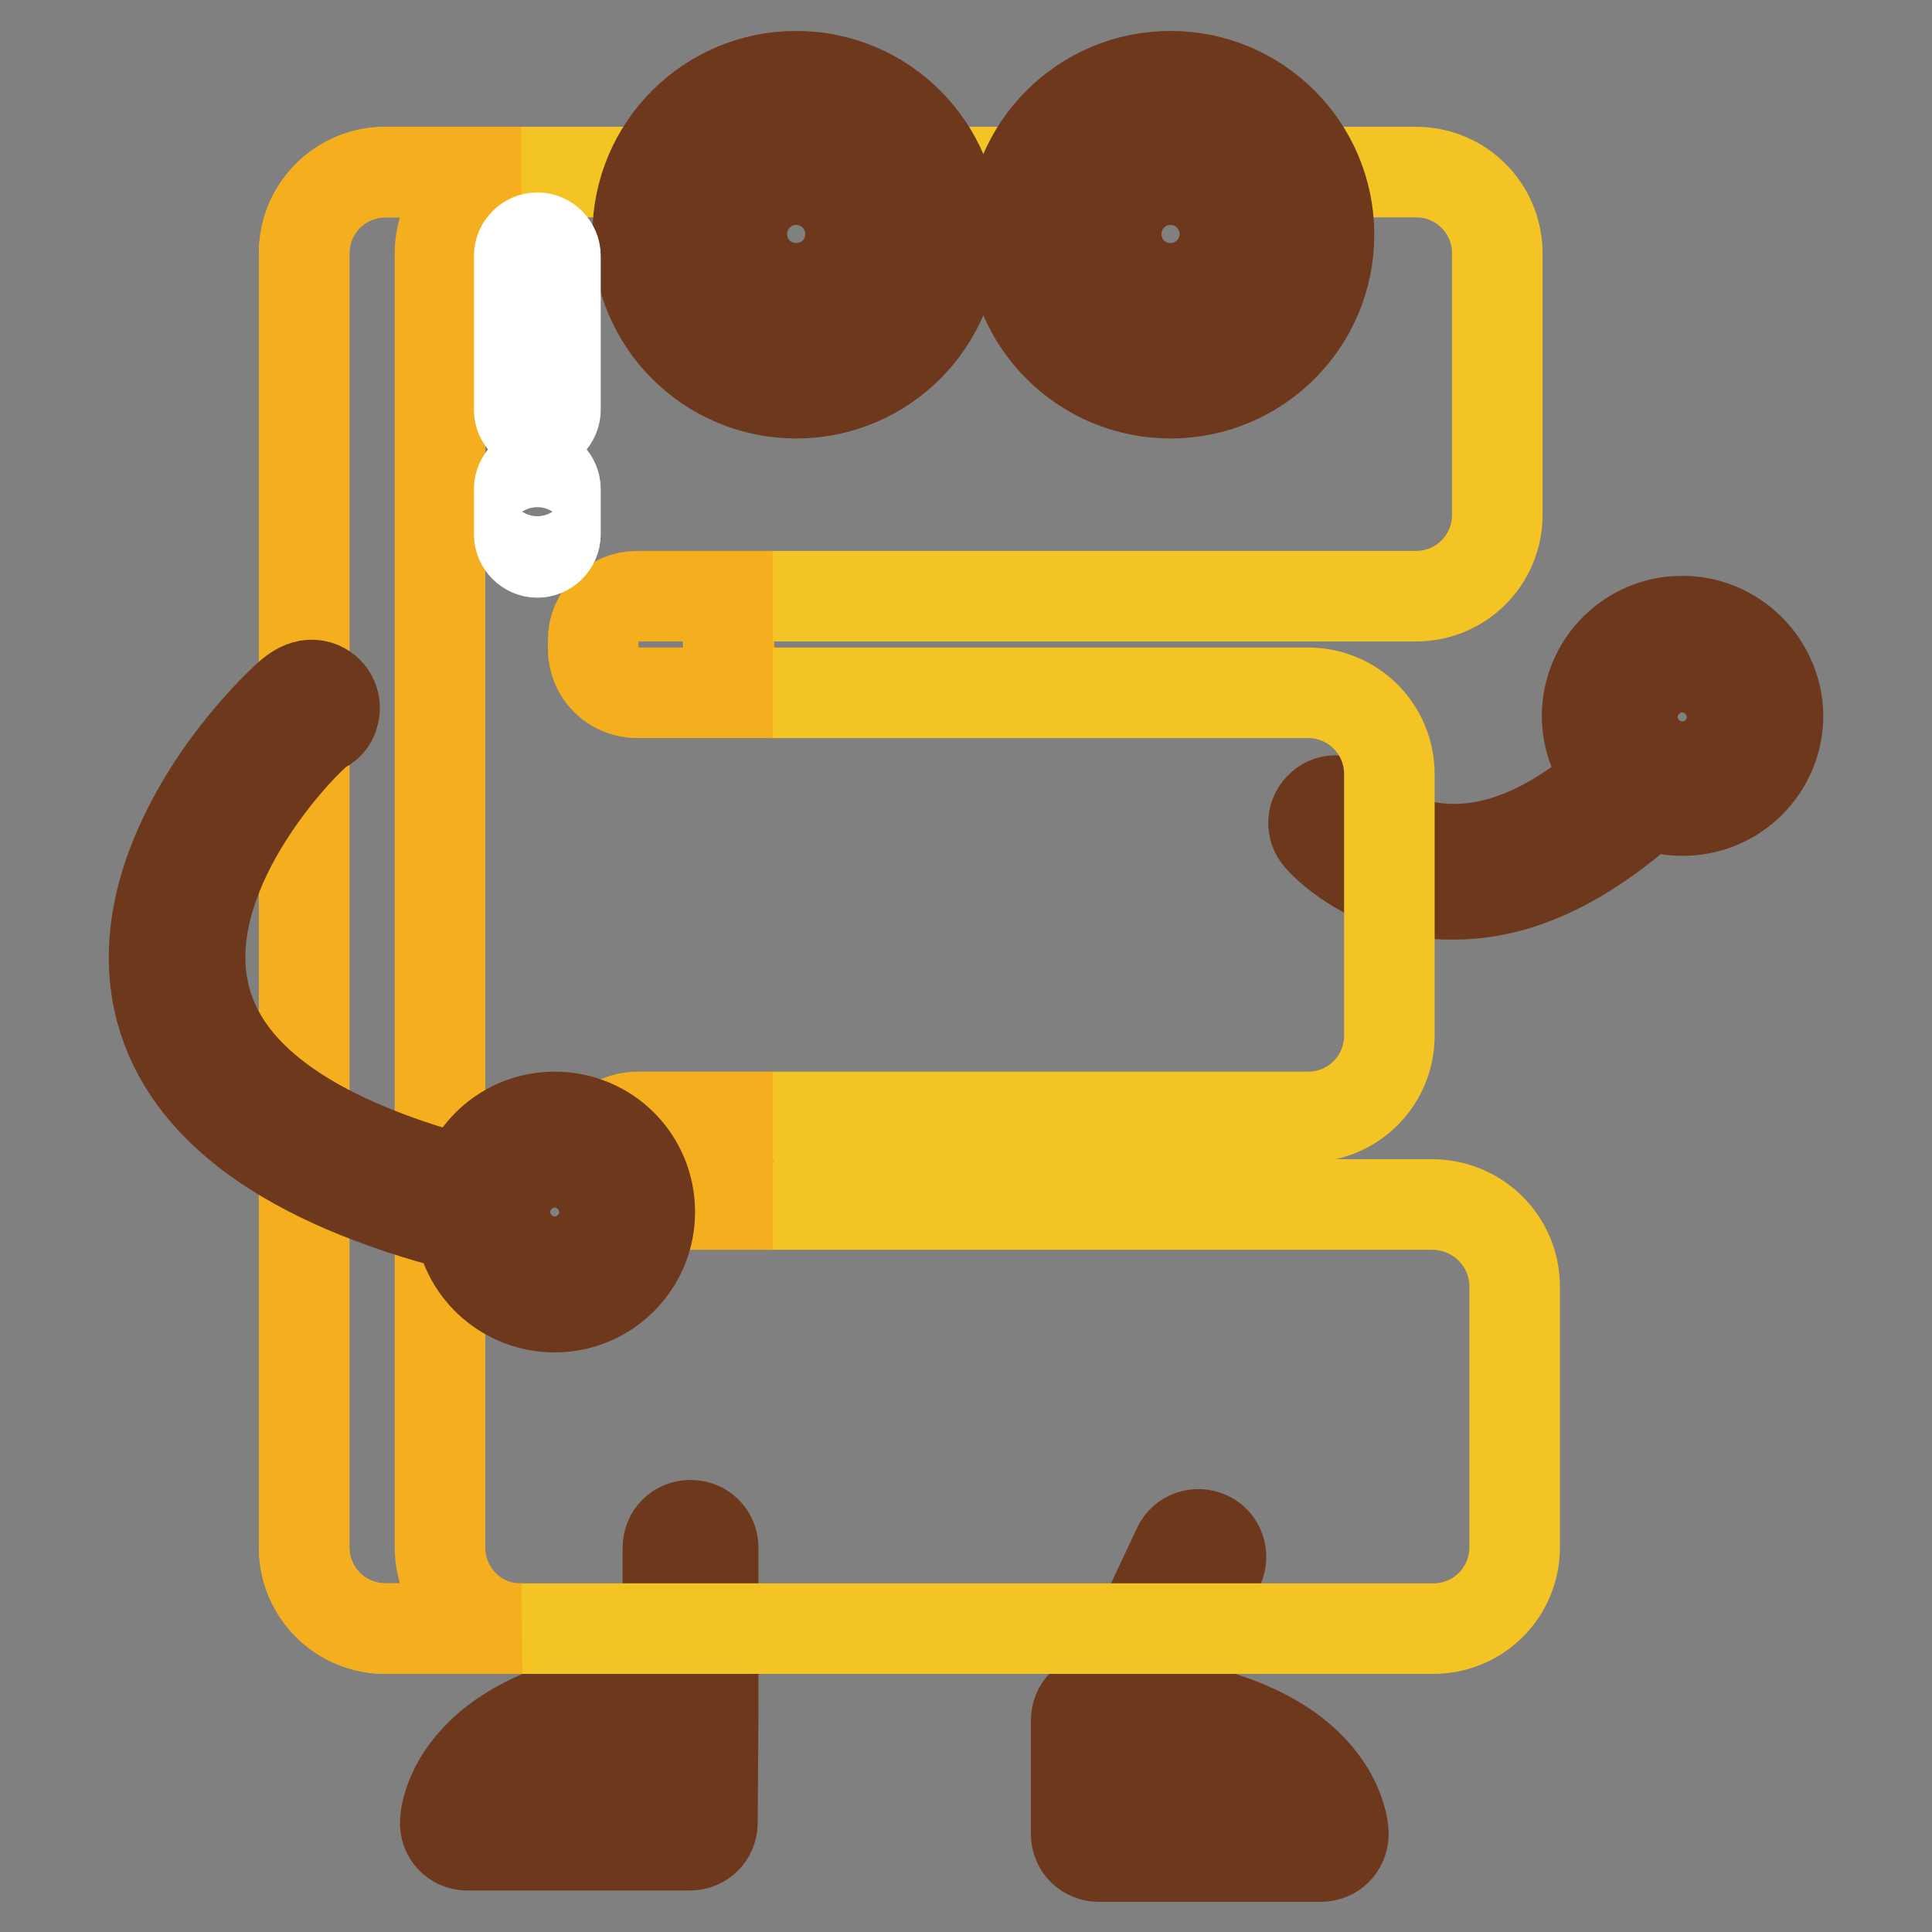
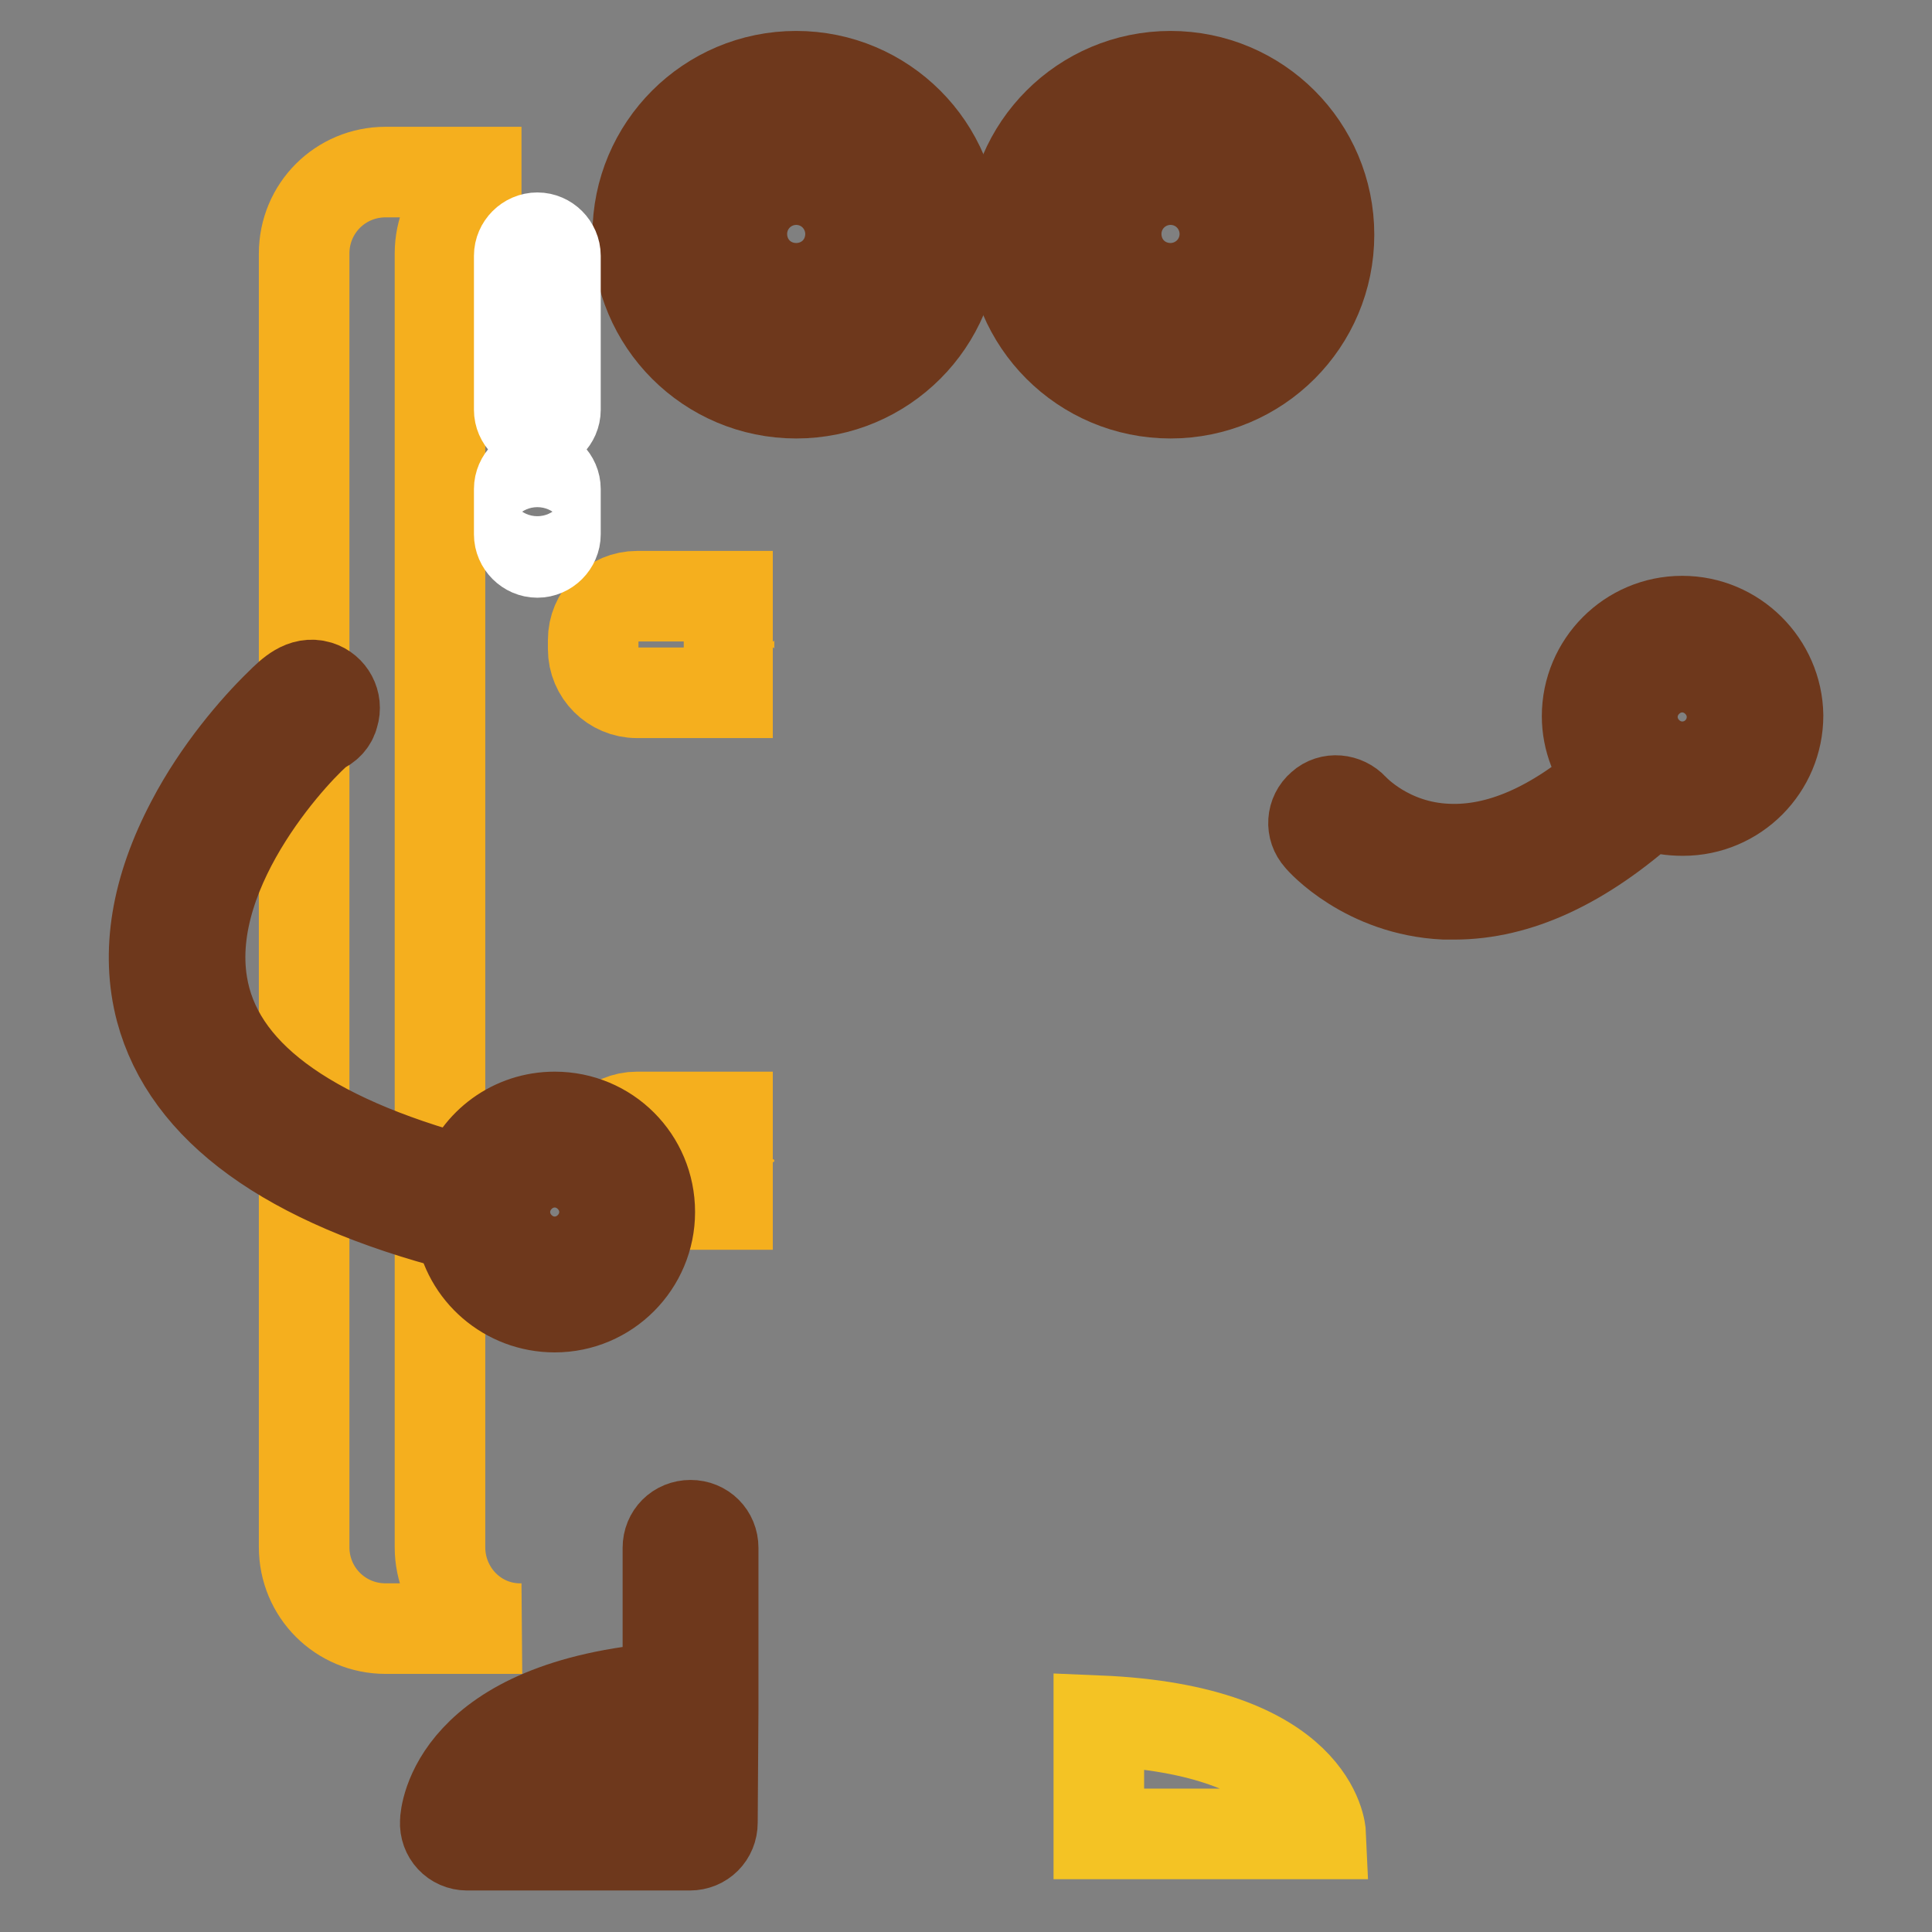
<svg xmlns="http://www.w3.org/2000/svg" version="1.1" x="0px" y="0px" viewBox="0 0 256 256" enable-background="new 0 0 256 256" xml:space="preserve">
  <rect x="0" y="0" width="256" height="256" fill="#808080" stroke="none" />
  <g>
-     <path stroke-width="12" fill-opacity="0" stroke="#ffffff" d="M211.9,95.9c0,5.3,4.3,9.6,9.6,9.6c5.3,0,9.6-4.3,9.6-9.6c0-5.3-4.3-9.6-9.6-9.6 C216.2,86.3,211.9,90.6,211.9,95.9z" />
    <path stroke-width="12" fill-opacity="0" stroke="#6e381c" d="M222.9,82.3c-7,0-12.6,5.7-12.6,12.6c0,3.1,1.2,6,3.1,8.2c-7.6,6.6-14.8,9.7-21.6,9.4 c-7.8-0.3-12.3-5.2-12.5-5.4c-1.1-1.2-3-1.4-4.2-0.3c-1.3,1.1-1.4,3-0.3,4.2c0.2,0.3,6.2,7,16.6,7.5c0.4,0,0.8,0,1.3,0 c8.4,0,17-4,25.8-11.9c1.4,0.6,3,0.8,4.5,0.8c7,0,12.6-5.7,12.6-12.6C235.5,88,229.9,82.3,222.9,82.3L222.9,82.3z M222.9,101.6 c-3.6,0-6.6-3-6.6-6.6c0-3.6,3-6.6,6.6-6.6c3.6,0,6.6,3,6.6,6.6C229.5,98.6,226.6,101.6,222.9,101.6z" />
    <path stroke-width="12" fill-opacity="0" stroke="#f4c324" d="M145.6,228v15H175C175,243,174.4,229.2,145.6,228z" />
-     <path stroke-width="12" fill-opacity="0" stroke="#6e381c" d="M153,225.6l8.5-18c0.7-1.5,0.1-3.3-1.4-4c-1.5-0.7-3.3-0.1-4,1.4l-9.4,20c-0.3,0-0.6,0-1,0 c-0.8,0-1.6,0.3-2.2,0.8c-0.6,0.6-0.9,1.3-0.9,2.2v15c0,1.7,1.3,3,3,3H175c1.7,0,3-1.3,3-3c0,0,0-0.1,0-0.1 C178,242.2,177.1,228.9,153,225.6z M148.6,240v-8.8c11.4,0.9,17.2,4,20,6.6c0.9,0.8,1.5,1.6,2,2.3H148.6z" />
-     <path stroke-width="12" fill-opacity="0" stroke="#f4c324" d="M91.5,226.5v15H62C62,241.5,62.6,227.7,91.5,226.5z" />
+     <path stroke-width="12" fill-opacity="0" stroke="#f4c324" d="M91.5,226.5v15H62z" />
    <path stroke-width="12" fill-opacity="0" stroke="#6e381c" d="M94.5,226.4v-21.3c0-1.7-1.3-3-3-3c-1.7,0-3,1.3-3,3v18.5C60,225.8,59,240.7,59,241.4 c-0.1,1.7,1.2,3.1,2.9,3.1c0,0,0.1,0,0.1,0h29.4c1.7,0,3-1.3,3-3L94.5,226.4C94.5,226.5,94.5,226.5,94.5,226.4z M66.4,238.5 c2.2-3.1,7.8-7.7,22.1-8.8v0.1c0,0,0,0,0,0v8.7H66.4L66.4,238.5z" />
-     <path stroke-width="12" fill-opacity="0" stroke="#f4c324" d="M200.7,170.5V205c0,6-4.8,10.8-10.8,10.8H51.1c-6,0-10.8-4.8-10.8-10.8V33.6c0-6,4.8-10.8,10.8-10.8h136.5 c6,0,10.8,4.8,10.8,10.8v34.6c0,6-4.8,10.8-10.8,10.8h-85.3c-3.2,0-5.8,2.6-5.8,5.8V86c0,3.2,2.6,5.8,5.8,5.8h71 c6,0,10.8,4.8,10.8,10.8v34.6c0,6-4.8,10.8-10.8,10.8h-71c-3.2,0-5.8,2.6-5.8,5.8c0,3.2,2.6,5.8,5.8,5.8h87.6 C195.9,159.7,200.7,164.5,200.7,170.5L200.7,170.5z" />
    <path stroke-width="12" fill-opacity="0" stroke="#f5af1e" d="M58.3,205V33.6c0-6,4.8-10.8,10.8-10.8h-18c-6,0-10.8,4.8-10.8,10.8V205c0,6,4.8,10.8,10.8,10.8h18 C63.1,215.9,58.3,211,58.3,205z M78.6,84.8V86c0,3.2,2.6,5.8,5.8,5.8h18c-3.2,0-5.8-2.6-5.8-5.8v-1.2c0-3.2,2.6-5.8,5.8-5.8h-18 C81.2,79,78.6,81.6,78.6,84.8z M78.6,153.8c0,3.2,2.6,5.8,5.8,5.8h18c-3.2,0-5.8-2.6-5.8-5.8c0-3.2,2.6-5.8,5.8-5.8h-18 C81.2,148,78.6,150.6,78.6,153.8z" />
    <path stroke-width="12" fill-opacity="0" stroke="#ffffff" d="M87.5,31c0,10,8.1,18,18,18c10,0,18-8.1,18-18l0,0c0-10-8.1-18-18-18C95.6,13,87.5,21.1,87.5,31L87.5,31z" />
    <path stroke-width="12" fill-opacity="0" stroke="#6e381c" d="M105.5,52.1c-11.6,0-21-9.4-21-21s9.4-21,21-21c11.6,0,21,9.4,21,21S117.1,52.1,105.5,52.1z M105.5,16 c-8.3,0-15,6.7-15,15s6.7,15,15,15c8.3,0,15-6.7,15-15S113.8,16,105.5,16z" />
    <path stroke-width="12" fill-opacity="0" stroke="#6e381c" d="M100.7,31c0,2.7,2.2,4.8,4.8,4.8c2.7,0,4.8-2.2,4.8-4.8s-2.2-4.8-4.8-4.8C102.9,26.2,100.7,28.4,100.7,31z" />
    <path stroke-width="12" fill-opacity="0" stroke="#ffffff" d="M137.1,31c0,10,8.1,18,18,18c10,0,18-8.1,18-18l0,0c0-10-8.1-18-18-18C145.1,13,137.1,21.1,137.1,31 L137.1,31z" />
    <path stroke-width="12" fill-opacity="0" stroke="#6e381c" d="M155.1,52.1c-11.6,0-21-9.4-21-21s9.4-21,21-21c11.6,0,21,9.4,21,21S166.7,52.1,155.1,52.1z M155.1,16 c-8.3,0-15,6.7-15,15s6.7,15,15,15c8.3,0,15-6.7,15-15S163.4,16,155.1,16z" />
    <path stroke-width="12" fill-opacity="0" stroke="#6e381c" d="M150.3,31c0,2.7,2.2,4.8,4.8,4.8c2.7,0,4.8-2.2,4.8-4.8s-2.2-4.8-4.8-4.8C152.4,26.2,150.3,28.4,150.3,31z" />
    <path stroke-width="12" fill-opacity="0" stroke="#ffffff" d="M63.9,160.6c0,5.3,4.3,9.6,9.6,9.6s9.6-4.3,9.6-9.6c0-5.3-4.3-9.6-9.6-9.6S63.9,155.3,63.9,160.6z" />
    <path stroke-width="12" fill-opacity="0" stroke="#6e381c" d="M73.5,148c-5.5,0-10.2,3.5-11.9,8.5c-21.2-5.7-32.9-14.4-34.8-26.1c-2.6-15.8,13.3-32,15.7-33.8 c0.8-0.3,1.5-1,1.7-1.9c0.5-1.6-0.4-3.3-2-3.8c-2-0.6-3.6,0.9-5.1,2.4c-3.3,3.2-8.2,8.9-11.7,15.6c-4.7,8.9-6.1,17.3-4.1,24.9 c3.5,13.1,16.8,22.8,39.7,28.7c0.9,6.1,6.2,10.7,12.5,10.7c7,0,12.6-5.7,12.6-12.6C86.1,153.6,80.5,148,73.5,148z M73.5,167.2 c-3.6,0-6.6-3-6.6-6.6c0-3.6,3-6.6,6.6-6.6c3.6,0,6.6,3,6.6,6.6C80.1,164.2,77.1,167.2,73.5,167.2z" />
    <path stroke-width="12" fill-opacity="0" stroke="#ffffff" d="M71.2,56.7L71.2,56.7c-1.3,0-2.4-1.1-2.4-2.4l0,0l0-20.4c0-1.3,1.1-2.4,2.4-2.4h0c1.3,0,2.4,1.1,2.4,2.4 l0,0l0,20.4C73.6,55.6,72.5,56.7,71.2,56.7z M71.2,73.2L71.2,73.2c-1.3,0-2.4-1.1-2.4-2.4l0,0l0-6c0-1.3,1.1-2.4,2.4-2.4h0 c1.3,0,2.4,1.1,2.4,2.4l0,0l0,6C73.6,72.1,72.5,73.2,71.2,73.2z" />
  </g>
</svg>